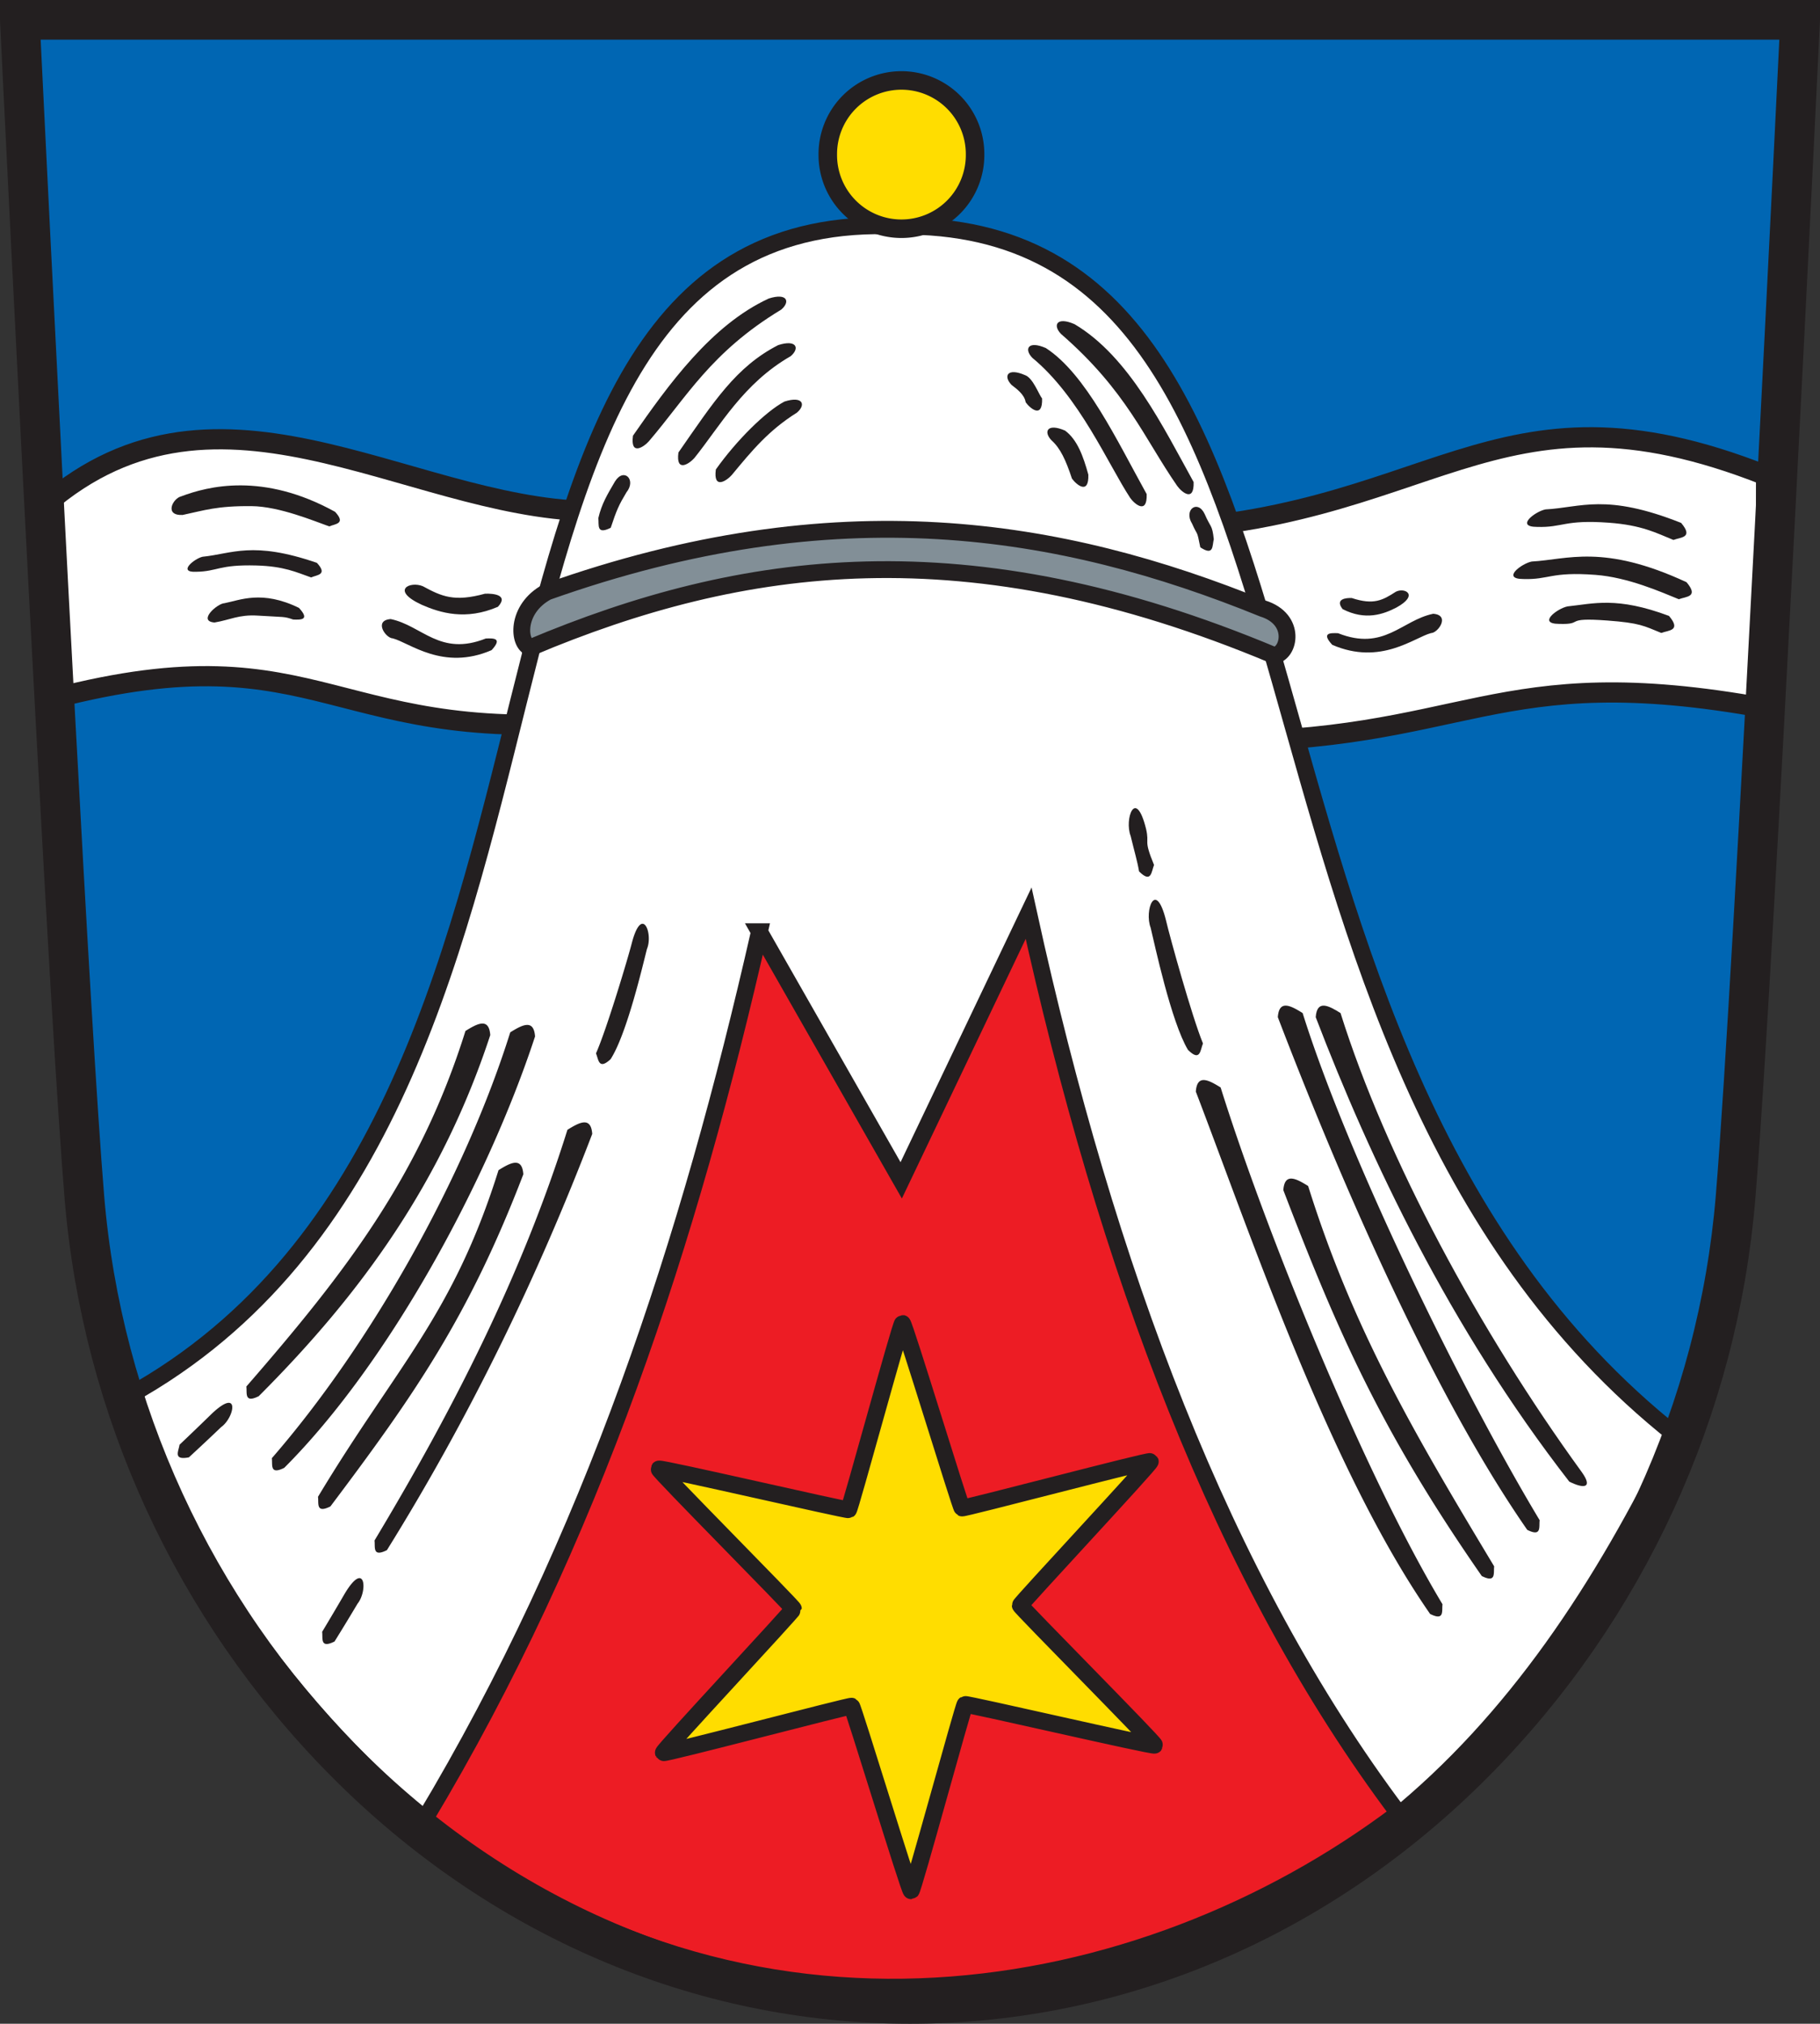
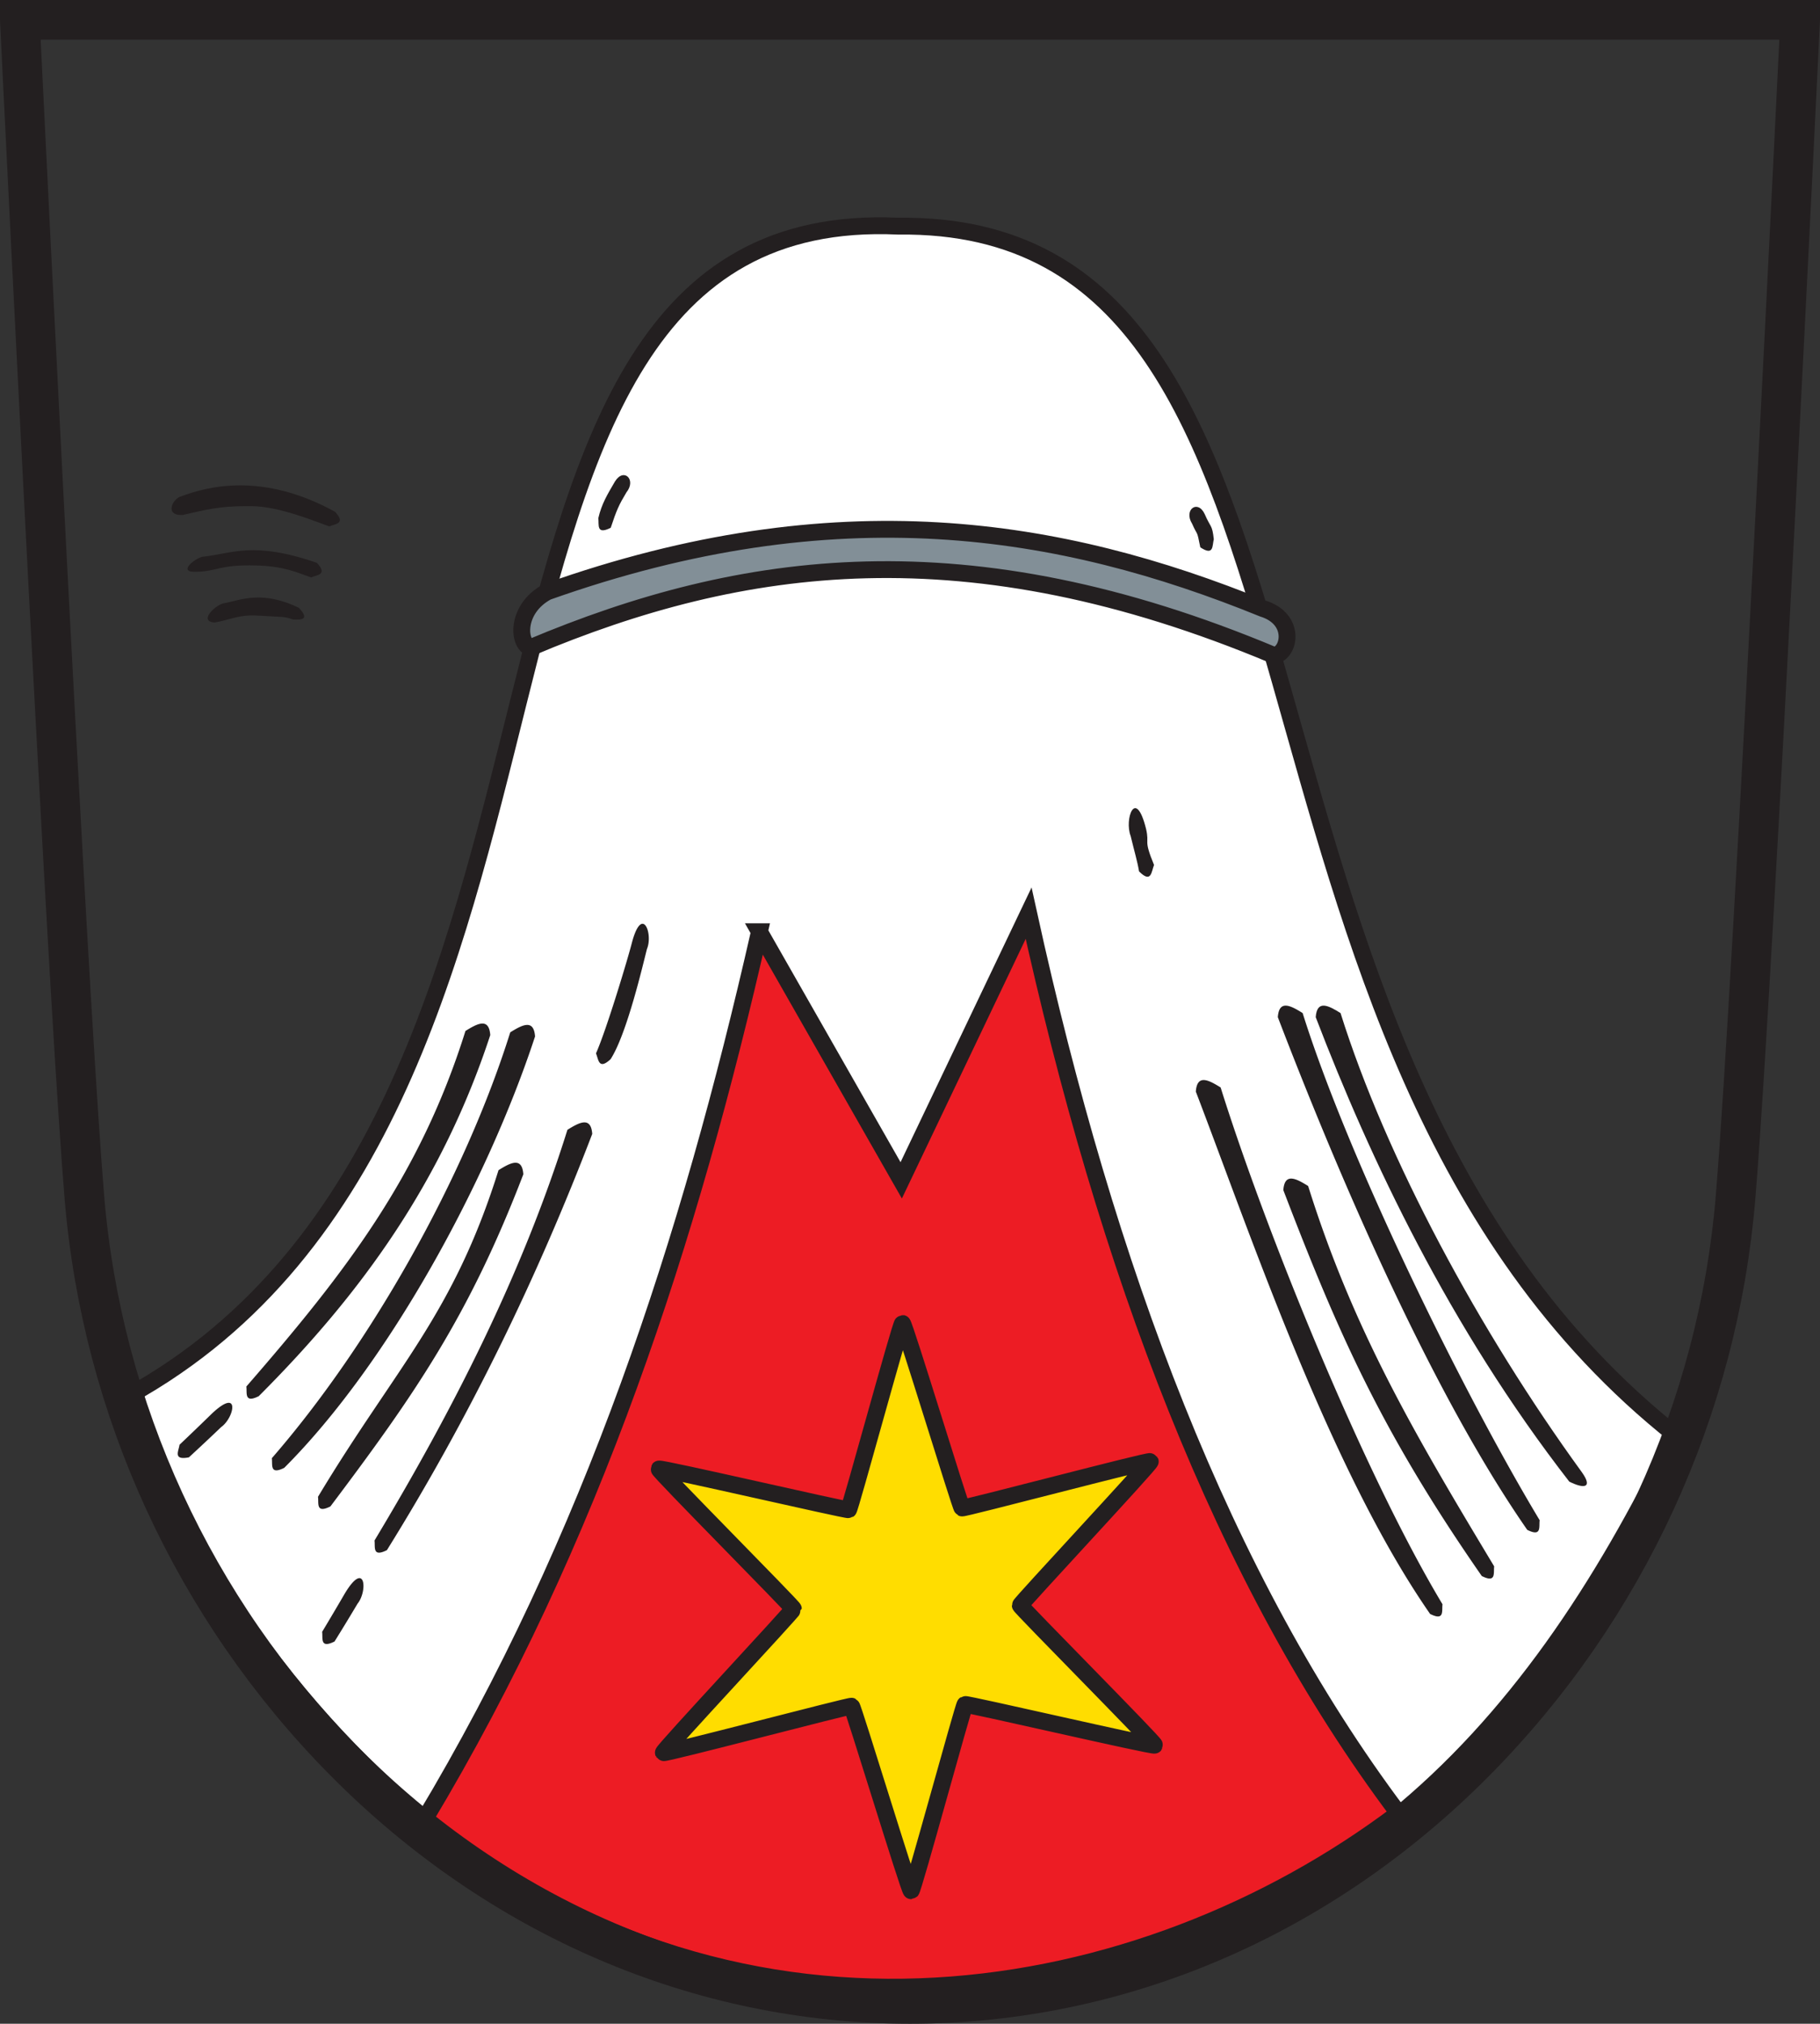
<svg xmlns="http://www.w3.org/2000/svg" version="1.0" width="540.643" height="601.12">
  <rect width="100%" height="100%" fill="#333333" stroke="none" />
-   <path d="M4.449 1.959S9.7 110.741 15.002 209.281c3.257 60.528 6.532 117.192 8.62 142.409 5.218 62.951 32.587 122.404 77.074 167.4 46.032 46.563 105.759 72.203 168.177 72.203 62.417 0 122.151-25.64 168.176-72.202 44.487-44.997 71.856-104.45 77.066-167.401 5.493-66.27 19.192-349.731 19.192-349.731H4.449z" style="fill:#0066b3;fill-opacity:1;stroke:none;stroke-width:11.785;stroke-linecap:butt;stroke-linejoin:miter;stroke-miterlimit:4;stroke-dasharray:none;stroke-opacity:1" />
-   <path d="M15.931 207.46c81.452-21.108 82.174 15.966 169.886 6.116 36.738-4.126 89.779 14.061 171.787 6.743 78.883.452 85.359-24.8 166.928-9.948l.091-69.133c-81.97-32.438-98.678 14.773-189.02 16.47l-155.608-5.91c-54.639 1.759-111.958-46.1-164.155-3.84l.091 59.503z" style="fill:#fff;fill-opacity:1;fill-rule:evenodd;stroke:#231f20;stroke-width:6;stroke-linecap:butt;stroke-linejoin:miter;stroke-miterlimit:4;stroke-dasharray:none;stroke-opacity:1" />
  <path d="M266.852 67.178c-149.91-6.913-73.396 266.494-232.314 349.395 65.773 139.043 163.026 180.145 237.255 175.45 121.594-7.691 182.232-74.977 226.14-165.591C350.04 309.419 409.15 65.394 266.852 67.178z" style="fill:#fff;fill-opacity:1;fill-rule:evenodd;stroke:#231f20;stroke-width:5;stroke-linecap:butt;stroke-linejoin:miter;stroke-miterlimit:4;stroke-dasharray:none;stroke-opacity:1" />
-   <path d="M-196.573-22.183a21.876 21.876 0 1 1-43.751 0 21.876 21.876 0 1 1 43.751 0z" transform="translate(486.225 68.101)" style="opacity:1;fill:#fd0;fill-opacity:1;fill-rule:nonzero;stroke:#231f20;stroke-width:5.5;stroke-linecap:round;stroke-linejoin:round;stroke-miterlimit:4;stroke-dasharray:none;stroke-opacity:1" />
  <path d="M157.594 192.358c62.803-26.443 129.677-35.907 220.856 2.321 4.612-.4 6.812-10.79-3.317-13.928-60.038-24.415-126.573-35.515-212.565-4.974-9.545 5.121-8.665 15.65-4.974 16.58z" style="fill:#828f97;fill-opacity:1;fill-rule:evenodd;stroke:#231f20;stroke-width:5;stroke-linecap:butt;stroke-linejoin:miter;stroke-miterlimit:4;stroke-dasharray:none;stroke-opacity:1" />
  <path d="M225.596 276.752c-20.741 91.344-49.589 180.437-99.491 263.68 95.517 76.807 212.93 55.712 289.316-1.83-52.433-69.79-86.691-161.794-109.867-267.344l-37.843 79.349-42.115-73.855z" style="fill:#ed1c24;fill-opacity:1;fill-rule:evenodd;stroke:#231f20;stroke-width:5;stroke-linecap:butt;stroke-linejoin:miter;stroke-miterlimit:4;stroke-dasharray:none;stroke-opacity:1" />
  <path d="M168.56 335.59c3.588-2.233 6.993-4.036 7.368 1.229-16.186 42.245-36.08 83.564-60.995 123.627-4.369 2.185-3.431-.935-3.684-2.865 23.309-38.795 43.785-78.848 57.31-121.99zM106.216 476.34a679.827 679.827 0 0 1-6.839 11.238c-4.368 2.185-3.431-.935-3.684-2.866a929.933 929.933 0 0 0 6.77-11.448c6.057-10.02 6.814-.72 3.753 3.075zM138.267 306.23c3.588-2.233 6.993-4.036 7.368 1.228-14.14 43.065-37.718 76.196-68.773 107.253-4.368 2.185-3.431-.935-3.684-2.865 29.45-33.882 51.563-62.473 65.089-105.616z" style="fill:#231f20;fill-opacity:1;fill-rule:evenodd;stroke:none;stroke-width:1px;stroke-linecap:butt;stroke-linejoin:miter;stroke-opacity:1" />
  <path d="M151.57 306.64c3.59-2.234 6.994-4.037 7.37 1.228-14.14 43.064-43.45 97.073-74.505 128.13-4.368 2.185-3.43-.935-3.684-2.865 29.45-33.882 57.295-83.35 70.82-126.493zM148.091 347.576c3.59-2.234 6.993-4.037 7.369 1.228-16.187 42.245-32.396 65.552-57.31 98.656-4.37 2.185-3.432-.935-3.685-2.865 23.309-38.795 40.101-53.877 53.626-97.02zM65.711 423.88a679.868 679.868 0 0 1-9.595 9c-4.794.938-3.056-1.819-2.784-3.746a929.785 929.785 0 0 0 9.585-9.22c8.516-8.037 6.759 1.127 2.794 3.966zM192.187 281.865c-1.103 4.231-5.935 25.247-10.811 32.756-3.588 3.315-3.556.057-4.336-1.727 3.184-7.155 9.613-28.64 10.686-32.938 3.03-11.31 6.345-2.589 4.46 1.91zM362.597 323.014c-3.589-2.233-6.993-4.036-7.368 1.228 16.186 42.246 39.764 112.22 69.591 155.149 4.369 2.185 3.432-.936 3.685-2.866-23.31-38.794-52.383-110.368-65.908-153.51zM388.592 352.284c-3.59-2.234-6.993-4.037-7.369 1.228 16.187 42.245 29.121 71.692 58.948 114.621 4.369 2.185 3.432-.935 3.685-2.865-23.31-38.795-41.739-69.842-55.264-112.984zM386.954 300.909c-3.589-2.234-6.993-4.037-7.368 1.228 16.186 42.245 44.267 109.354 74.094 152.282 4.369 2.186 3.432-.935 3.685-2.865-23.31-38.794-56.885-107.503-70.41-150.645z" style="fill:#231f20;fill-opacity:1;fill-rule:evenodd;stroke:none;stroke-width:1px;stroke-linecap:butt;stroke-linejoin:miter;stroke-opacity:1" />
-   <path d="M398.212 300.909c-3.59-2.234-6.993-4.037-7.369 1.228 16.187 42.245 39.765 92.16 75.323 137.955 4.368 2.185 7.115 1.93 3.684-2.866-30.268-41.66-58.113-93.175-71.638-136.317zM341.804 275.554c1.132 4.689 6.09 27.977 11.093 36.298 3.682 3.672 3.649.062 4.45-1.915-3.267-7.927-9.864-31.737-10.966-36.499-3.109-12.533-6.51-2.868-4.577 2.116zM335.869 248.332c1.132 4.688 1.995 7.508 2.496 10.507 3.682 3.673 3.649.063 4.449-1.914-3.267-7.928-1.267-5.947-2.368-10.71-3.11-12.532-6.51-2.867-4.577 2.117zM53.813 147.44c7.915-2.99 24.295-7.25 45.723 4.585 3.314 3.588.056 3.556-1.728 4.336-4.408-1.556-14.828-5.942-23.056-6.021-10.375-.099-14.022 1.254-20.51 2.623-5.579.245-2.88-4.951-.43-5.523zM60.148 165.376c8.821-.876 14.8-4.797 33.984 1.805 3.314 3.588.056 3.556-1.727 4.336-4.408-1.556-8.037-3.321-16.263-3.55-11.225-.31-11.416 1.776-17.904 1.87-5.579.244-.541-3.889 1.91-4.461zM66.698 179.167c4.568-.875 11.115-3.978 22.112 1.396 3.315 3.588.643 3.556-1.727 3.457-2.844-.97-2.33-.653-10.543-1.167-5.616-.352-8.283 1.305-12.815 2.05-5.155-.39.878-5.698 2.973-5.736z" style="fill:#231f20;fill-opacity:1;fill-rule:evenodd;stroke:none;stroke-width:1px;stroke-linecap:butt;stroke-linejoin:miter;stroke-opacity:1" />
+   <path d="M398.212 300.909c-3.59-2.234-6.993-4.037-7.369 1.228 16.187 42.245 39.765 92.16 75.323 137.955 4.368 2.185 7.115 1.93 3.684-2.866-30.268-41.66-58.113-93.175-71.638-136.317zM341.804 275.554zM335.869 248.332c1.132 4.688 1.995 7.508 2.496 10.507 3.682 3.673 3.649.063 4.449-1.914-3.267-7.928-1.267-5.947-2.368-10.71-3.11-12.532-6.51-2.867-4.577 2.117zM53.813 147.44c7.915-2.99 24.295-7.25 45.723 4.585 3.314 3.588.056 3.556-1.728 4.336-4.408-1.556-14.828-5.942-23.056-6.021-10.375-.099-14.022 1.254-20.51 2.623-5.579.245-2.88-4.951-.43-5.523zM60.148 165.376c8.821-.876 14.8-4.797 33.984 1.805 3.314 3.588.056 3.556-1.727 4.336-4.408-1.556-8.037-3.321-16.263-3.55-11.225-.31-11.416 1.776-17.904 1.87-5.579.244-.541-3.889 1.91-4.461zM66.698 179.167c4.568-.875 11.115-3.978 22.112 1.396 3.315 3.588.643 3.556-1.727 3.457-2.844-.97-2.33-.653-10.543-1.167-5.616-.352-8.283 1.305-12.815 2.05-5.155-.39.878-5.698 2.973-5.736z" style="fill:#231f20;fill-opacity:1;fill-rule:evenodd;stroke:none;stroke-width:1px;stroke-linecap:butt;stroke-linejoin:miter;stroke-opacity:1" />
  <path d="M-603.35 233.97c-.714.284-47.21-59.852-47.97-59.963-.76-.112-62.583 44.115-63.186 43.638-.602-.476 28.23-70.81 27.946-71.525-.283-.713-69.496-32.141-69.385-32.901.112-.76 75.439-10.958 75.915-11.56.477-.603-6.912-76.257-6.198-76.54.713-.283 47.21 59.852 47.969 59.964.76.111 62.584-44.115 63.186-43.638.602.476-28.23 70.81-27.946 71.524.283.714 69.496 32.142 69.385 32.902-.112.76-75.439 10.958-75.915 11.56-.477.602 6.912 76.257 6.198 76.54z" transform="rotate(20.77 -1144.422 2341.583) scale(.75)" style="opacity:1;fill:#fd0;fill-opacity:1;fill-rule:nonzero;stroke:#231f20;stroke-width:6.667;stroke-linecap:round;stroke-linejoin:round;stroke-miterlimit:4;stroke-dasharray:none;stroke-opacity:1" />
-   <path d="M188.027 129.42c-.834 6.175 3.314 3.264 4.733 1.645 11.235-13.132 18.427-26.476 39.307-39.1 2.734-2.304 1.834-5.065-3.704-3.293-17.115 7.898-29.869 25.71-40.336 40.747zM201.535 134.404c-.834 6.176 3.315 3.265 4.733 1.647 7.737-9.634 14.517-22.155 28.606-30.252 2.734-2.303 1.834-5.065-3.705-3.293-12.587 6.458-19.166 16.862-29.634 31.898zM212.648 139.446c-.834 6.176 3.314 3.265 4.733 1.647 6.09-7.37 11.019-13.306 19.345-18.522 2.734-2.303 1.834-5.064-3.704-3.293-5.59 2.96-14.228 11.512-20.374 20.168zM354.571 143.179c.203 6.228-3.628 2.911-4.876 1.157-9.845-14.203-15.029-28.209-34.52-45.15-2.487-2.569-1.311-5.224 4.019-2.9 16.225 9.594 26.489 30.872 35.377 46.893zM340.627 146.768c.203 6.229-3.629 2.912-4.876 1.158-6.57-9.995-15.052-30.04-29.094-41.641-2.486-2.569-1.31-5.224 4.02-2.9 11.867 7.701 21.062 27.362 29.95 43.383zM323.298 140.984c.203 6.229-3.629 2.912-4.876 1.158-1.813-5.48-3.438-9.004-6.048-11.333-2.486-2.569-1.31-5.224 4.02-2.9 3.615 2.688 5.372 7.544 6.904 13.075zM309.56 118.334c.203 6.228-3.629 2.911-4.876 1.157-.372-2.393-2.82-4.065-4.195-5.159-2.487-2.569-1.312-5.224 4.019-2.9 2.38.836 4.137 5.898 5.052 6.902zM116.686 189.62c4.993 1.302 14.943 9.72 29.342 3.496 3.314-3.588.642-3.556-1.727-3.457-13.649 5.41-18.868-3.838-28.25-5.775-5.154.391-1.46 5.699.635 5.737zM125.293 179.646c5.487 2.405 13.077 4.713 22.623.587 3.314-3.588-1.484-3.982-3.854-3.883-9.122 2.509-12.844.822-18.452-2.219-3.752-1.6-9.792 1.132-.317 5.515zM425.105 188.047c-4.994 1.3-14.943 9.72-29.342 3.495-3.315-3.588-.643-3.556 1.727-3.457 13.649 5.41 18.868-3.838 28.249-5.775 5.155.391 1.46 5.699-.634 5.737zM414.874 180.425c-3.893 2.033-9.276 3.985-16.047.496-2.351-3.033 1.052-3.366 2.733-3.282 6.471 2.12 9.111.695 13.089-1.876 2.661-1.352 6.946.957.225 4.662zM459.099 151.311c10.534-.556 17.855-4.89 40.297 4.013 3.743 4.447-.128 4.23-2.291 5.059-5.155-2.092-9.371-4.39-19.136-5.112-13.326-.986-13.668 1.483-21.385 1.238-6.646-.015-.43-4.652 2.515-5.198zM455.02 166.791c10.533-.557 21.167-5.363 45.974 6.141 3.743 4.447-.128 4.23-2.291 5.06-5.155-2.092-15.048-6.519-24.813-7.241-13.327-.987-13.668 1.483-21.386 1.237-6.645-.015-.43-4.651 2.515-5.197zM465.665 180.119c7.695-.793 14.543-2.997 30.125 2.83 3.743 4.446-.128 4.23-2.292 5.059-5.154-2.092-6.295-2.97-16.06-3.693-13.326-.986-6.571 1.246-14.288 1.001-6.646-.015-.43-4.651 2.515-5.197z" style="fill:#231f20;fill-opacity:1;fill-rule:evenodd;stroke:none;stroke-width:1px;stroke-linecap:butt;stroke-linejoin:miter;stroke-opacity:1" />
  <path d="M5.893 5.893s5.251 108.781 10.553 207.322c3.256 60.528 6.532 117.192 8.62 142.408 5.218 62.952 32.586 122.405 77.074 167.401 46.032 46.563 105.758 72.203 168.176 72.203 62.418 0 122.152-25.64 168.177-72.203 44.487-44.996 71.856-104.45 77.066-167.4C521.052 289.352 534.75 5.892 534.75 5.892H5.893z" style="fill:none;stroke:#231f20;stroke-width:11.785;stroke-linecap:butt;stroke-linejoin:miter;stroke-miterlimit:4;stroke-dasharray:none;stroke-opacity:1" />
  <path d="M186.077 146.261c-2.237 3.757-2.88 5.14-4.657 10.511-4.368 2.186-3.431-.935-3.684-2.865 1.012-4.349 2.724-7.073 4.951-10.903 2.602-4.201 6.45-.539 3.39 3.257zM354.115 155.549c1.76 4.002 1.337 1.473 2.444 7.022 4.068 2.703 3.52-.509 4.007-2.394-.472-4.44-.947-3.373-2.688-7.446-2.068-4.489-6.336-1.325-3.763 2.818z" style="fill:#231f20;fill-opacity:1;fill-rule:evenodd;stroke:none;stroke-width:1px;stroke-linecap:butt;stroke-linejoin:miter;stroke-opacity:1" />
</svg>